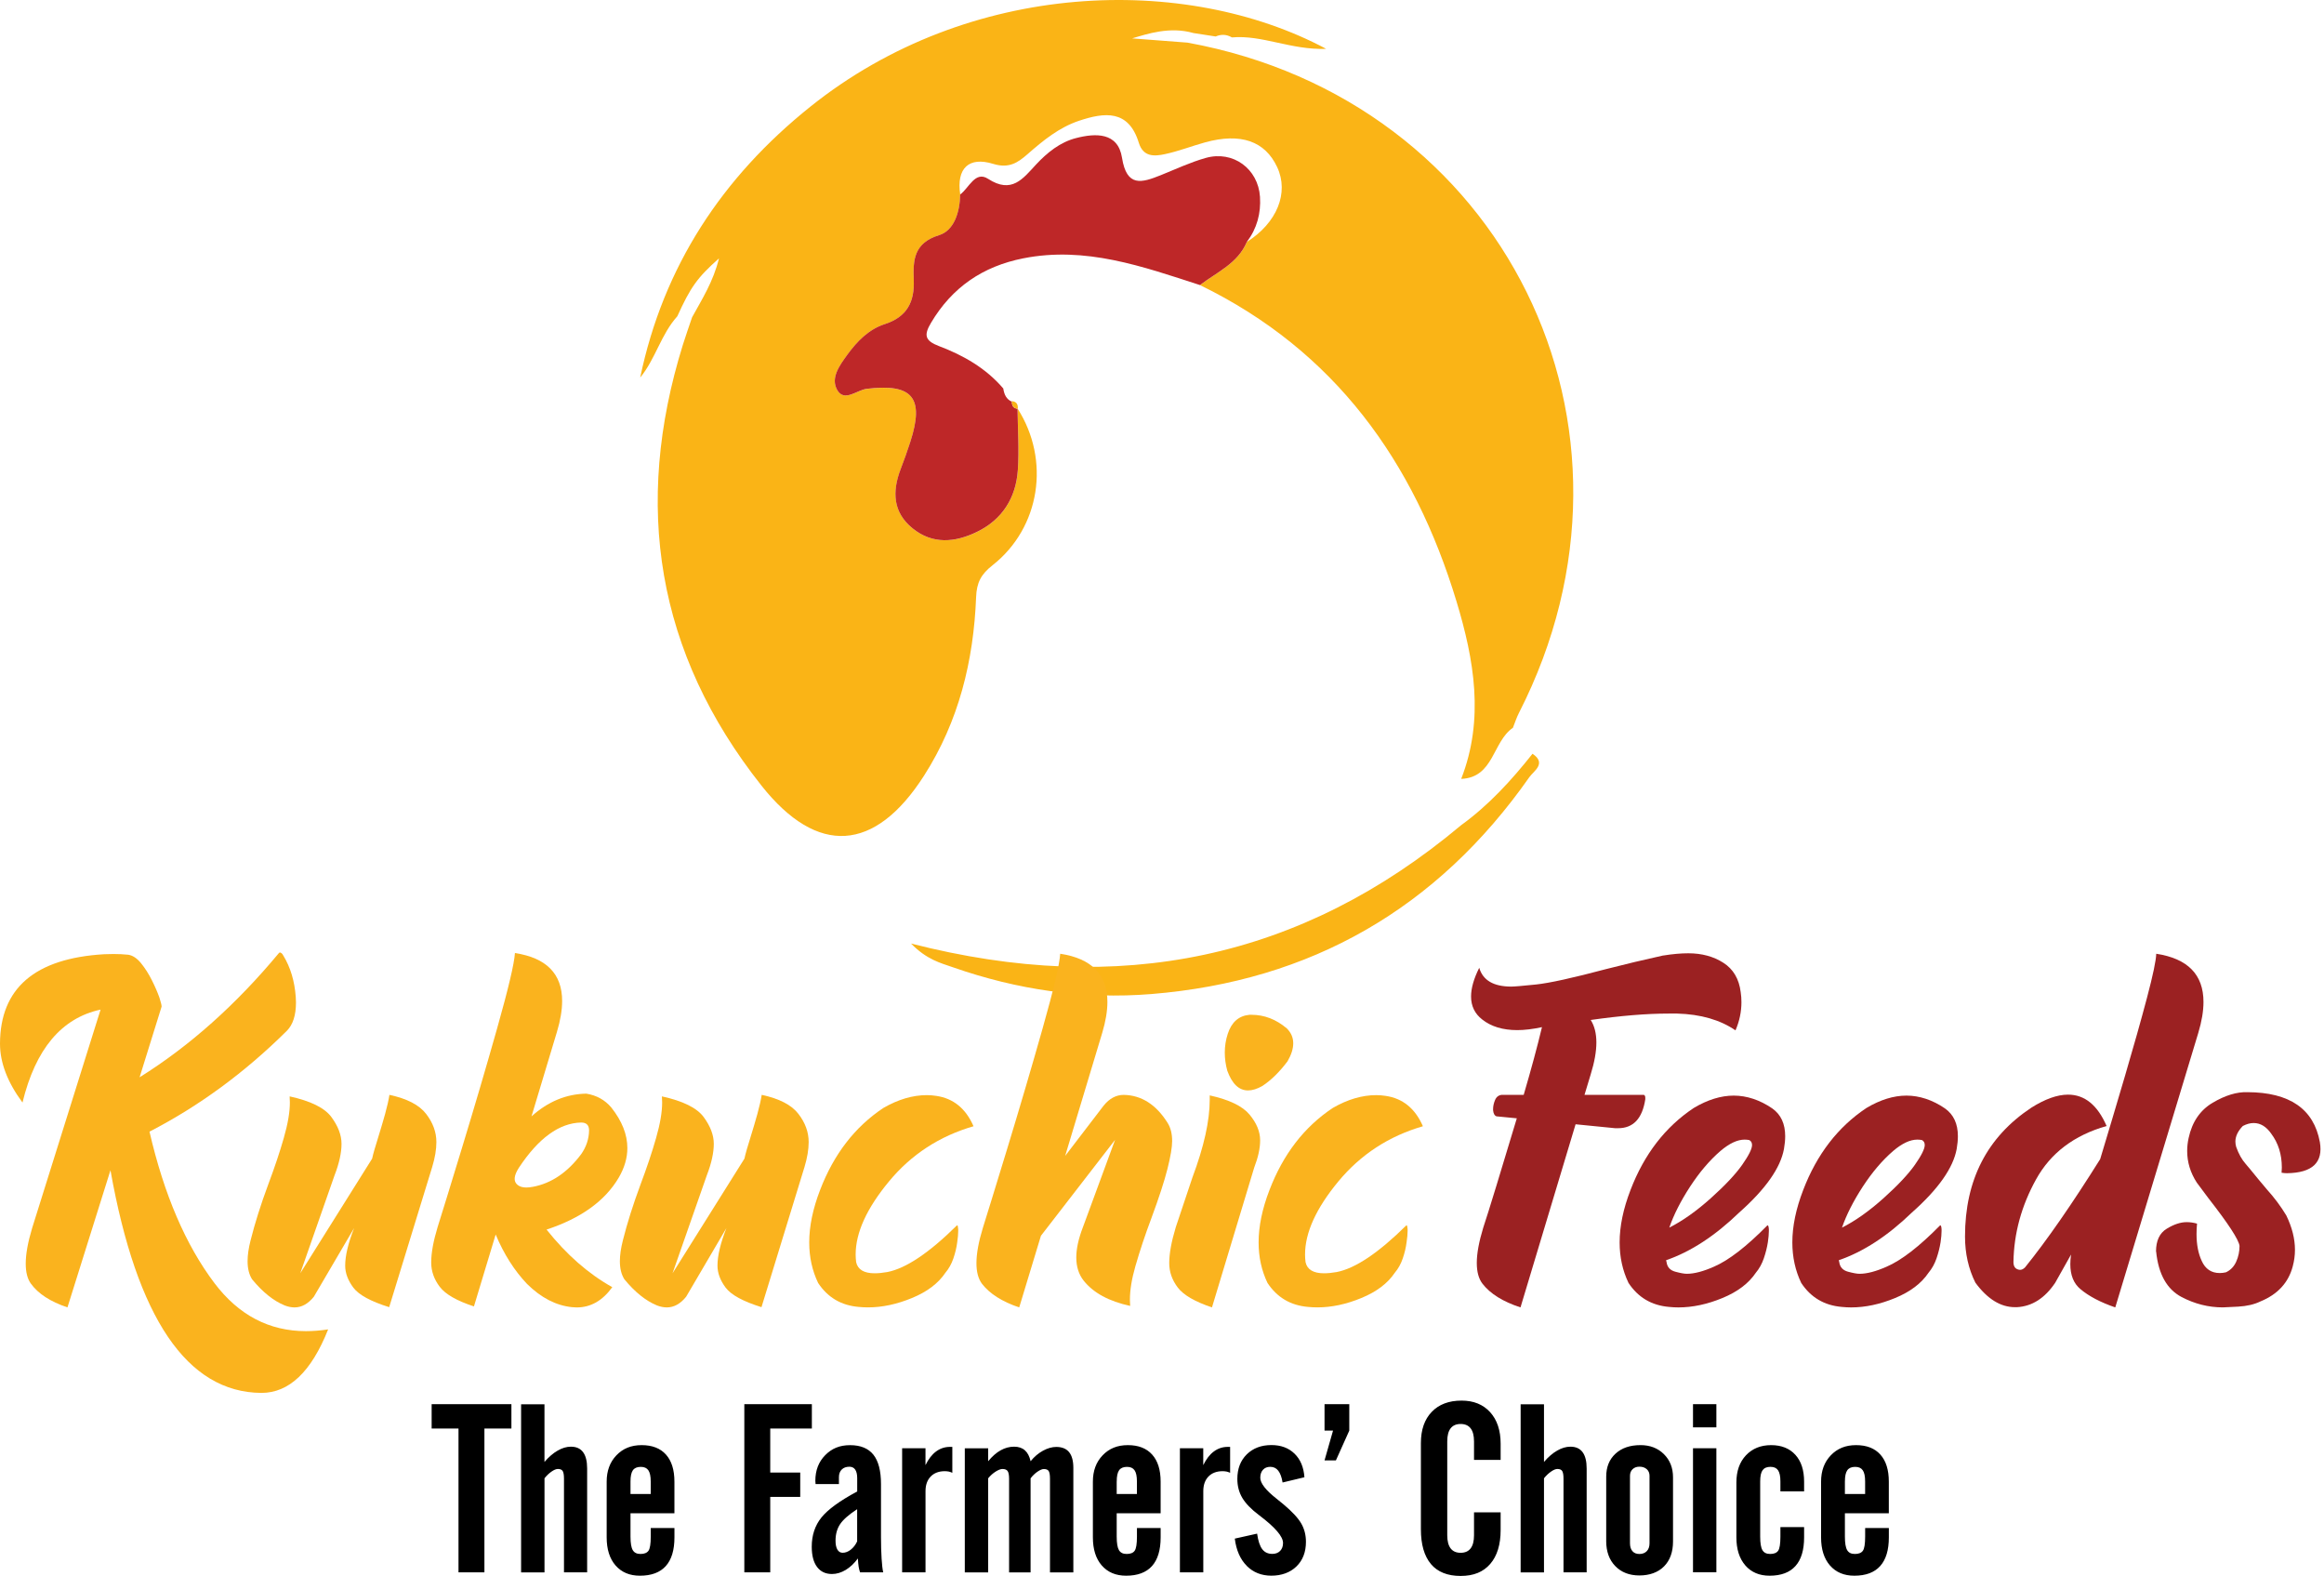
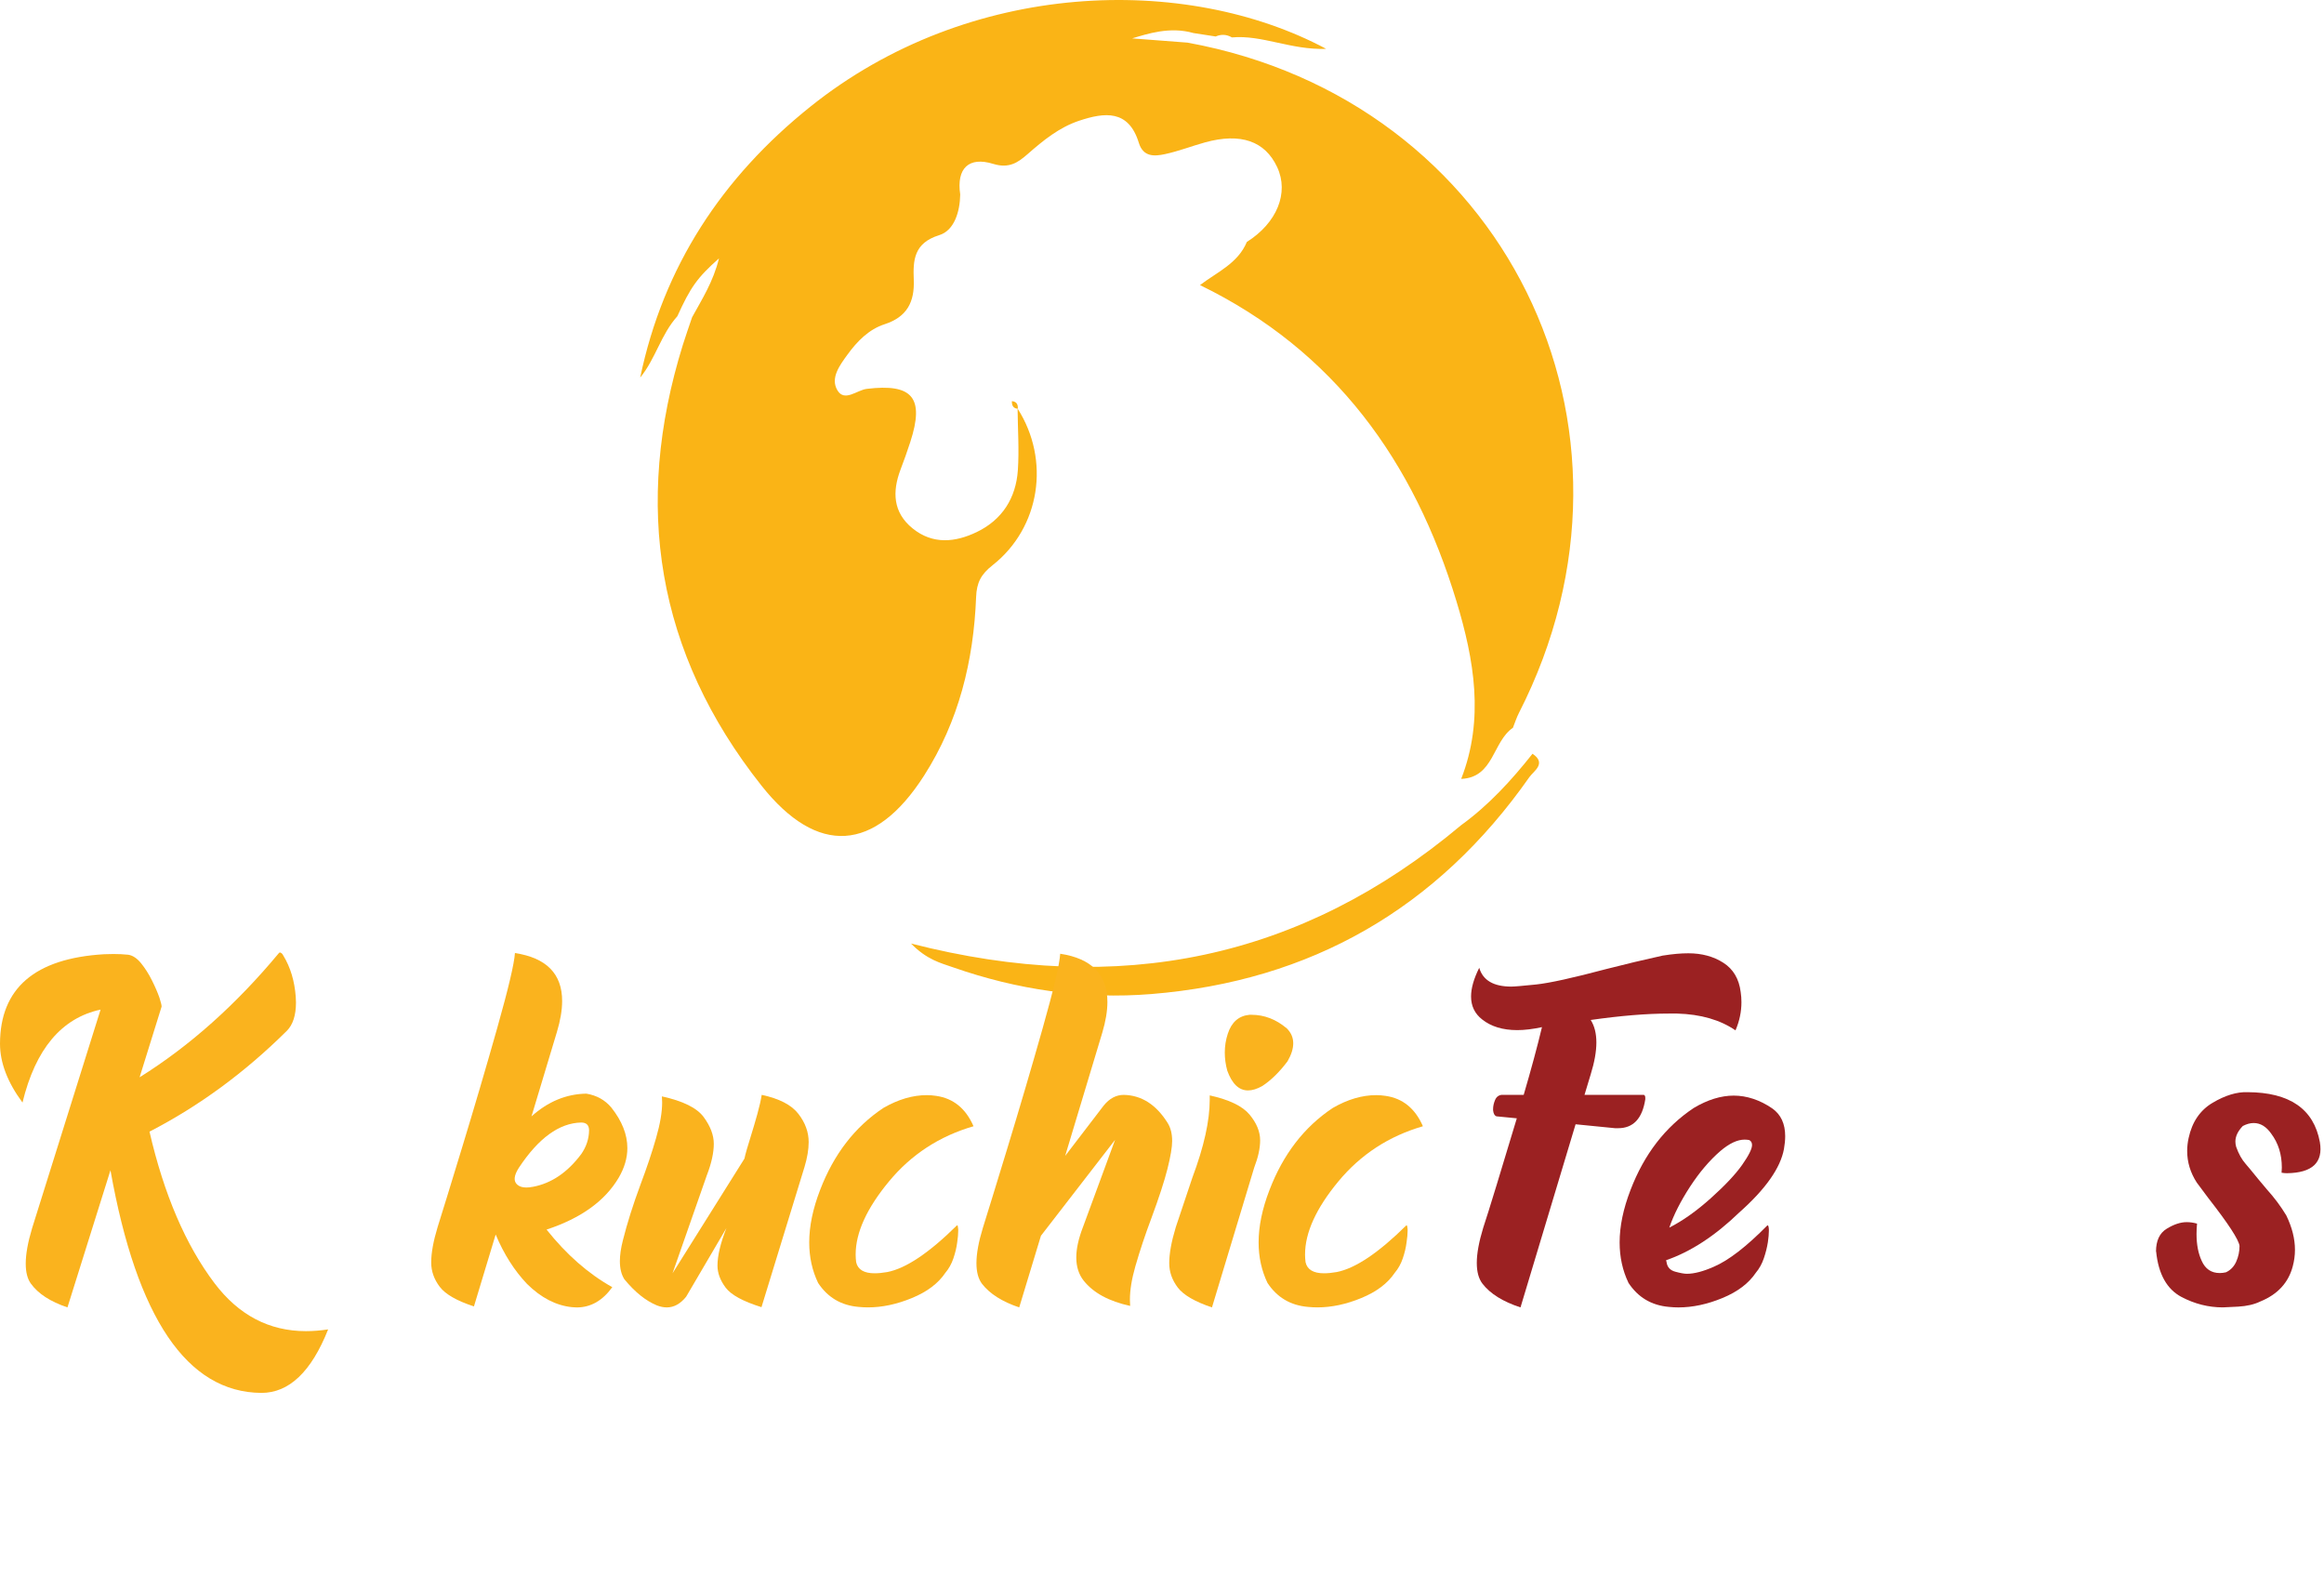
<svg xmlns="http://www.w3.org/2000/svg" width="177" height="120" viewBox="0 0 177 120" fill="none">
  <path d="M51.587 24.081C50.337 25.469 49.927 27.327 48.759 28.749C50.521 20.296 54.993 13.508 61.714 8.125C73.816 -1.566 90.292 -1.999 101.006 3.721C98.306 3.814 96.133 2.644 93.825 2.849C93.426 2.618 93.012 2.591 92.589 2.778C92.027 2.693 91.463 2.606 90.898 2.517C89.093 1.998 87.373 2.582 86.226 2.923C87.239 3.001 88.841 3.124 90.443 3.246C114.522 7.635 126.814 32.494 115.685 54.287C115.5 54.648 115.376 55.042 115.226 55.419C113.673 56.473 113.781 59.209 111.287 59.309C113.065 54.759 112.272 50.232 110.933 45.806C107.707 35.145 101.658 26.703 91.395 21.709C92.685 20.722 94.28 20.064 94.963 18.422C97.256 16.976 98.187 14.688 97.274 12.73C96.349 10.743 94.498 10.095 91.787 10.839C90.762 11.122 89.766 11.514 88.728 11.736C87.926 11.908 87.072 11.97 86.734 10.872C85.954 8.332 84.127 8.544 82.173 9.199C80.66 9.707 79.451 10.696 78.27 11.73C77.524 12.383 76.851 12.85 75.643 12.478C73.79 11.906 72.834 12.808 73.132 14.811C73.11 16.121 72.682 17.554 71.528 17.908C69.597 18.509 69.535 19.813 69.594 21.301C69.664 22.994 69.08 24.135 67.378 24.687C66.17 25.077 65.282 25.989 64.546 27.002C63.962 27.806 63.229 28.776 63.771 29.707C64.315 30.64 65.264 29.702 66.012 29.611C69.497 29.188 70.428 30.277 69.33 33.655C69.104 34.361 68.85 35.058 68.588 35.751C67.948 37.444 68.006 39.02 69.506 40.236C71.04 41.477 72.747 41.305 74.394 40.512C76.336 39.576 77.376 37.921 77.522 35.804C77.628 34.247 77.515 32.677 77.501 31.113C80.006 35.031 79.239 40.169 75.592 43.043C74.719 43.731 74.383 44.36 74.342 45.469C74.153 50.317 73.025 54.927 70.374 59.068C66.636 64.899 62.256 65.197 57.996 59.823C49.996 49.722 48.205 38.482 52.008 26.256C52.228 25.552 52.477 24.855 52.712 24.157C53.462 22.789 54.318 21.464 54.759 19.674C53.102 21.143 52.593 21.869 51.587 24.081Z" fill="#FAB416" />
-   <path d="M77.498 31.111C77.514 32.677 77.629 34.246 77.52 35.801C77.374 37.919 76.331 39.573 74.392 40.508C72.744 41.303 71.037 41.475 69.504 40.232C68.003 39.018 67.945 37.441 68.585 35.747C68.85 35.056 69.101 34.359 69.328 33.653C70.425 30.276 69.495 29.186 66.009 29.607C65.26 29.699 64.311 30.637 63.768 29.705C63.229 28.772 63.961 27.802 64.543 26.998C65.28 25.987 66.167 25.075 67.377 24.684C69.081 24.133 69.663 22.992 69.593 21.299C69.533 19.809 69.593 18.505 71.525 17.906C72.681 17.55 73.107 16.119 73.129 14.809C73.802 14.319 74.272 12.982 75.25 13.615C77.057 14.789 77.906 13.607 78.908 12.528C79.759 11.614 80.746 10.824 81.947 10.516C83.436 10.131 85.146 10.06 85.454 12.011C85.813 14.277 86.956 13.92 88.401 13.341C89.538 12.885 90.659 12.356 91.835 12.025C93.911 11.441 95.825 12.849 95.963 14.99C96.043 16.242 95.733 17.403 94.962 18.419C94.276 20.061 92.683 20.72 91.392 21.707C87.02 20.29 82.672 18.733 77.933 19.671C74.853 20.281 72.51 21.876 70.903 24.59C70.358 25.508 70.427 25.944 71.523 26.357C73.372 27.056 75.092 28.036 76.411 29.581C76.48 30.026 76.636 30.411 77.09 30.598L77.066 30.547C77.057 30.866 77.155 31.096 77.514 31.129L77.496 31.113L77.498 31.111Z" fill="#BE2728" />
  <path d="M116.72 57.396C117.819 58.133 116.8 58.717 116.482 59.171C109.471 69.168 99.853 74.706 87.686 75.693C82.526 76.11 77.471 75.368 72.577 73.655C71.625 73.323 70.591 73.078 69.386 71.846C85.267 75.918 99.097 73.049 111.269 62.845C113.378 61.319 115.114 59.421 116.72 57.395" fill="#FAB416" />
  <path d="M77.517 31.127C77.159 31.095 77.059 30.862 77.067 30.545C77.424 30.579 77.544 30.795 77.517 31.127Z" fill="#FAB416" />
  <path d="M11.387 86.174C12.49 90.954 14.141 94.8 16.337 97.71C18.18 100.143 20.503 101.361 23.299 101.361C23.85 101.361 24.416 101.316 24.991 101.228C23.712 104.453 22.018 106.064 19.911 106.064C14.254 106.028 10.42 100.376 8.413 89.11L5.138 99.552C3.834 99.115 2.905 98.51 2.353 97.745C2.09 97.382 1.96 96.874 1.96 96.221C1.96 95.493 2.123 94.591 2.448 93.512L7.66 76.877C4.688 77.518 2.705 79.877 1.713 83.954C0.572 82.411 0 80.918 0 79.474C0.013 75.248 2.653 72.977 7.922 72.661C8.174 72.65 8.412 72.644 8.638 72.644C9.027 72.644 9.402 72.661 9.767 72.699C10.106 72.75 10.429 72.964 10.738 73.339C11.044 73.717 11.322 74.149 11.565 74.637C11.81 75.125 12 75.566 12.138 75.954C12.251 76.306 12.307 76.531 12.307 76.631V76.651L10.632 82.032C14.446 79.65 17.983 76.493 21.247 72.566C21.272 72.541 21.296 72.528 21.321 72.528C21.346 72.528 21.384 72.545 21.433 72.576C21.484 72.606 21.533 72.672 21.584 72.773C22.123 73.662 22.435 74.706 22.524 75.896C22.535 76.046 22.542 76.192 22.542 76.329C22.542 77.307 22.31 78.03 21.845 78.494C18.647 81.667 15.159 84.226 11.383 86.171" fill="#FAB31E" />
-   <path d="M29.661 83.369C31.004 83.658 31.935 84.14 32.455 84.819C32.976 85.496 33.236 86.21 33.236 86.965C33.236 87.53 33.129 88.161 32.916 88.865L29.641 99.535C28.235 99.096 27.326 98.601 26.912 98.048C26.499 97.496 26.29 96.937 26.29 96.373C26.29 95.62 26.517 94.667 26.969 93.513L23.901 98.744C23.463 99.283 22.973 99.554 22.433 99.554C22.193 99.554 21.945 99.505 21.68 99.403C20.827 99.053 20 98.387 19.196 97.409C18.969 97.046 18.856 96.589 18.856 96.035C18.856 95.573 18.933 95.045 19.083 94.455C19.41 93.151 19.86 91.721 20.439 90.164C20.914 88.898 21.308 87.727 21.614 86.653C21.923 85.581 22.077 84.681 22.077 83.953C22.077 83.79 22.07 83.634 22.059 83.485C23.665 83.837 24.724 84.36 25.238 85.056C25.751 85.751 26.011 86.432 26.011 87.098C26.011 87.764 25.835 88.584 25.483 89.487L22.868 96.957L28.342 88.226C28.416 87.876 28.582 87.305 28.832 86.513C29.008 85.949 29.173 85.385 29.331 84.821C29.487 84.256 29.596 83.772 29.659 83.371" fill="#FAB31E" />
  <path d="M40.592 90.37C41.997 90.105 43.22 89.277 44.263 87.886C44.651 87.334 44.853 86.73 44.865 86.079C44.865 85.676 44.664 85.476 44.263 85.476C42.594 85.512 41.013 86.661 39.52 88.918C39.132 89.52 39.094 89.954 39.408 90.217C39.571 90.355 39.798 90.424 40.086 90.424C40.237 90.424 40.406 90.406 40.594 90.368M40.141 97.767C39.174 96.751 38.377 95.495 37.751 94.004L36.096 99.478C34.792 99.051 33.923 98.554 33.491 97.983C33.057 97.411 32.841 96.794 32.841 96.13C32.841 95.403 33.005 94.506 33.329 93.439C33.631 92.487 34.249 90.478 35.182 87.418C36.116 84.355 37.011 81.317 37.864 78.3C38.716 75.283 39.168 73.374 39.219 72.57C41.614 72.935 42.813 74.151 42.813 76.221C42.813 76.91 42.683 77.694 42.418 78.572L40.48 85.008C41.734 83.879 43.127 83.302 44.657 83.277C45.435 83.404 46.07 83.754 46.558 84.331C47.373 85.36 47.781 86.389 47.781 87.419C47.781 88.171 47.562 88.924 47.122 89.676C46.079 91.445 44.25 92.763 41.627 93.628C43.145 95.535 44.815 96.998 46.633 98.012C45.892 99.04 44.99 99.556 43.924 99.556C43.811 99.556 43.691 99.549 43.566 99.536C42.349 99.411 41.208 98.821 40.141 97.767Z" fill="#FAB31E" />
  <path d="M58.016 83.369C59.359 83.658 60.29 84.14 60.81 84.819C61.331 85.496 61.59 86.21 61.59 86.965C61.59 87.53 61.483 88.161 61.271 88.865L57.996 99.535C56.59 99.096 55.681 98.601 55.267 98.048C54.854 97.496 54.645 96.937 54.645 96.373C54.645 95.62 54.872 94.667 55.324 93.513L52.255 98.744C51.818 99.283 51.328 99.554 50.788 99.554C50.548 99.554 50.3 99.505 50.035 99.403C49.182 99.053 48.355 98.387 47.551 97.409C47.324 97.046 47.211 96.589 47.211 96.035C47.211 95.573 47.288 95.045 47.438 94.455C47.765 93.151 48.215 91.721 48.794 90.164C49.271 88.898 49.663 87.727 49.969 86.653C50.278 85.581 50.43 84.681 50.43 83.953C50.43 83.79 50.423 83.634 50.412 83.485C52.018 83.837 53.077 84.36 53.591 85.056C54.104 85.751 54.364 86.432 54.364 87.098C54.364 87.764 54.188 88.584 53.836 89.487L51.221 96.957L56.697 88.226C56.772 87.876 56.935 87.305 57.185 86.513C57.361 85.949 57.526 85.385 57.684 84.821C57.84 84.256 57.949 83.772 58.013 83.371" fill="#FAB31E" />
  <path d="M74.146 85.759C71.549 86.512 69.405 87.911 67.71 89.956C66.017 92.001 65.168 93.857 65.168 95.526C65.168 95.715 65.181 95.907 65.206 96.109C65.33 96.673 65.803 96.956 66.618 96.956C66.894 96.956 67.215 96.925 67.578 96.862C68.996 96.586 70.766 95.401 72.885 93.305H72.905C72.941 93.305 72.966 93.407 72.979 93.606V93.739C72.979 93.966 72.954 94.247 72.905 94.585C72.854 94.987 72.756 95.397 72.613 95.818C72.469 96.239 72.266 96.606 72.001 96.918C71.462 97.722 70.615 98.362 69.461 98.837C68.305 99.315 67.189 99.552 66.11 99.552C65.872 99.552 65.634 99.54 65.395 99.516C64.065 99.403 63.036 98.794 62.309 97.691C61.857 96.749 61.632 95.72 61.632 94.604C61.632 93.374 61.908 92.044 62.459 90.615C63.501 87.893 65.106 85.81 67.276 84.368C68.407 83.714 69.51 83.39 70.59 83.39C70.829 83.39 71.067 83.41 71.304 83.446C72.609 83.635 73.556 84.406 74.146 85.761" fill="#FAB31E" />
  <path d="M88.934 85.514C89.161 85.879 89.273 86.336 89.273 86.888C89.273 87.35 89.154 88.058 88.916 89.005C88.677 89.952 88.268 91.204 87.693 92.757C87.216 94.024 86.809 95.249 86.47 96.428C86.193 97.393 86.056 98.24 86.056 98.968C86.056 99.131 86.062 99.291 86.075 99.44C84.456 99.088 83.277 98.449 82.537 97.52C82.161 97.045 81.972 96.453 81.972 95.751C81.972 95.087 82.141 94.316 82.48 93.438L84.926 86.795L79.28 94.098L77.625 99.554C76.319 99.115 75.371 98.511 74.784 97.747C74.506 97.37 74.368 96.851 74.368 96.185C74.368 95.457 74.531 94.561 74.858 93.494C75.159 92.541 75.776 90.533 76.711 87.472C77.645 84.411 78.538 81.374 79.392 78.364C80.245 75.352 80.697 73.439 80.748 72.623C83.143 72.988 84.342 74.211 84.342 76.294C84.342 76.985 84.211 77.769 83.948 78.647L81.125 88.018L84.062 84.181C84.5 83.64 85.01 83.371 85.587 83.371C86.942 83.397 88.058 84.112 88.936 85.516" fill="#FAB31E" />
  <path d="M98.007 78.308C98.333 78.636 98.495 79.011 98.495 79.438C98.495 79.864 98.351 80.309 98.063 80.811C97.448 81.628 96.809 82.256 96.143 82.693C95.742 82.92 95.378 83.032 95.053 83.032C94.362 83.032 93.835 82.531 93.471 81.526C93.346 81.064 93.282 80.605 93.282 80.153C93.282 79.665 93.356 79.186 93.509 78.721C93.797 77.832 94.349 77.348 95.163 77.272H95.314C96.292 77.272 97.19 77.618 98.005 78.308M89.539 93.476L90.818 89.657C91.694 87.321 92.135 85.347 92.135 83.729V83.41C93.616 83.736 94.625 84.222 95.165 84.867C95.704 85.514 95.975 86.168 95.975 86.833C95.975 87.436 95.824 88.125 95.523 88.904L92.306 99.554C91.001 99.115 90.134 98.611 89.7 98.039C89.269 97.468 89.051 96.851 89.051 96.187C89.051 95.459 89.214 94.555 89.541 93.476" fill="#FAB31E" />
  <path d="M108.372 85.759C105.776 86.512 103.631 87.911 101.935 89.956C100.242 92.001 99.395 93.857 99.395 95.526C99.395 95.715 99.407 95.907 99.433 96.109C99.556 96.673 100.03 96.956 100.844 96.956C101.12 96.956 101.441 96.925 101.804 96.862C103.223 96.586 104.99 95.401 107.111 93.305H107.129C107.168 93.305 107.193 93.407 107.206 93.606V93.739C107.206 93.966 107.18 94.247 107.129 94.585C107.08 94.987 106.982 95.397 106.839 95.818C106.696 96.239 106.493 96.606 106.228 96.918C105.689 97.722 104.841 98.362 103.688 98.837C102.532 99.315 101.416 99.552 100.336 99.552C100.099 99.552 99.861 99.54 99.621 99.516C98.291 99.403 97.263 98.794 96.535 97.691C96.083 96.749 95.858 95.72 95.858 94.604C95.858 93.374 96.134 92.044 96.686 90.615C97.727 87.893 99.333 85.81 101.503 84.368C102.633 83.714 103.737 83.39 104.816 83.39C105.056 83.39 105.293 83.41 105.531 83.446C106.836 83.635 107.783 84.406 108.372 85.761" fill="#FAB31E" />
  <path d="M126.685 72.758C127.387 72.645 128.02 72.589 128.585 72.589C129.615 72.589 130.504 72.83 131.257 73.313C132.01 73.795 132.449 74.541 132.574 75.543C132.613 75.795 132.631 76.051 132.631 76.314C132.631 77.043 132.48 77.758 132.179 78.458C131.012 77.658 129.532 77.23 127.737 77.179H127.079C125.411 77.179 123.433 77.343 121.151 77.667C121.439 78.119 121.583 78.691 121.583 79.38C121.583 80.07 121.439 80.881 121.151 81.808L120.679 83.37H125.177C125.228 83.37 125.266 83.403 125.29 83.464C125.302 83.501 125.308 83.552 125.308 83.613V83.707C125.083 85.175 124.393 85.908 123.238 85.908H123.011L119.999 85.609L115.804 99.553C114.461 99.114 113.494 98.511 112.906 97.746C112.618 97.37 112.475 96.844 112.475 96.165C112.475 95.45 112.638 94.559 112.963 93.493C113.164 92.89 113.5 91.822 113.97 90.283C114.44 88.748 114.958 87.039 115.523 85.155L113.98 85.005C113.83 84.956 113.741 84.798 113.716 84.535V84.46C113.716 84.234 113.765 84.003 113.866 83.764C113.966 83.524 114.137 83.394 114.372 83.368H116.047C116.624 81.4 117.089 79.68 117.439 78.212C116.749 78.362 116.123 78.439 115.557 78.439C114.454 78.439 113.565 78.168 112.886 77.629C112.322 77.19 112.039 76.606 112.039 75.878C112.039 75.251 112.246 74.523 112.661 73.694C112.937 74.646 113.754 75.125 115.107 75.125C115.334 75.125 115.958 75.071 116.98 74.966C118.001 74.859 119.785 74.467 122.332 73.79C123.751 73.425 125.199 73.081 126.679 72.754" fill="#9B2122" />
  <path d="M133.234 86.813C133.121 86.79 133.002 86.777 132.875 86.777C132.323 86.777 131.708 87.066 131.031 87.642C130.204 88.357 129.433 89.264 128.716 90.362C128.001 91.462 127.475 92.498 127.136 93.478C128.154 92.964 129.206 92.216 130.298 91.239C131.389 90.261 132.185 89.412 132.688 88.697C133.189 87.982 133.439 87.479 133.439 87.191C133.439 87.015 133.37 86.889 133.232 86.813M124.031 97.691C123.579 96.751 123.354 95.72 123.354 94.604C123.354 93.376 123.63 92.044 124.182 90.614C125.223 87.893 126.829 85.812 128.999 84.368C130.053 83.74 131.069 83.426 132.047 83.426C133.025 83.426 134.041 83.754 134.985 84.406C135.636 84.868 135.963 85.572 135.963 86.512C135.963 86.813 135.932 87.14 135.87 87.49C135.605 88.934 134.471 90.546 132.463 92.327C130.619 94.109 128.761 95.319 126.893 95.96L126.929 96.11C126.98 96.486 127.199 96.727 127.589 96.834C127.978 96.939 128.273 96.994 128.473 96.994C129.037 96.994 129.727 96.812 130.543 96.45C131.672 95.962 133.027 94.913 134.607 93.307H134.627C134.676 93.307 134.707 93.407 134.72 93.608V93.739C134.72 93.966 134.694 94.247 134.645 94.586C134.582 94.987 134.479 95.399 134.335 95.82C134.192 96.239 133.987 96.607 133.724 96.919C133.185 97.721 132.338 98.364 131.184 98.839C130.03 99.316 128.912 99.554 127.832 99.554C127.593 99.554 127.355 99.541 127.118 99.516C125.788 99.403 124.759 98.794 124.031 97.691Z" fill="#9B2122" />
-   <path d="M146.387 86.813C146.275 86.79 146.155 86.777 146.028 86.777C145.476 86.777 144.861 87.066 144.185 87.642C143.357 88.357 142.586 89.264 141.869 90.362C141.154 91.462 140.628 92.498 140.289 93.478C141.307 92.964 142.359 92.216 143.452 91.239C144.542 90.261 145.338 89.412 145.841 88.697C146.342 87.982 146.592 87.479 146.592 87.191C146.592 87.015 146.523 86.889 146.385 86.813M137.185 97.691C136.733 96.751 136.508 95.72 136.508 94.604C136.508 93.376 136.784 92.044 137.335 90.614C138.377 87.893 139.982 85.812 142.152 84.368C143.207 83.74 144.223 83.426 145.201 83.426C146.179 83.426 147.195 83.754 148.138 84.406C148.789 84.868 149.116 85.572 149.116 86.512C149.116 86.813 149.085 87.14 149.024 87.49C148.759 88.934 147.625 90.546 145.616 92.327C143.773 94.109 141.915 95.319 140.046 95.96L140.082 96.11C140.133 96.486 140.353 96.727 140.743 96.834C141.131 96.939 141.427 96.994 141.626 96.994C142.191 96.994 142.88 96.812 143.696 96.45C144.825 95.962 146.18 94.913 147.761 93.307H147.781C147.83 93.307 147.861 93.407 147.873 93.608V93.739C147.873 93.966 147.848 94.247 147.799 94.586C147.735 94.987 147.632 95.399 147.489 95.82C147.345 96.239 147.14 96.607 146.877 96.919C146.338 97.721 145.491 98.364 144.337 98.839C143.183 99.316 142.065 99.554 140.986 99.554C140.746 99.554 140.509 99.541 140.271 99.516C138.941 99.403 137.912 98.794 137.185 97.691Z" fill="#9B2122" />
-   <path d="M164.227 72.625C166.622 72.99 167.821 74.213 167.821 76.295C167.821 76.987 167.691 77.769 167.426 78.649L161.103 99.554C159.974 99.166 159.09 98.701 158.45 98.162C157.936 97.734 157.679 97.101 157.679 96.261C157.679 96.034 157.697 95.791 157.735 95.528L156.53 97.673C155.739 98.852 154.767 99.474 153.613 99.536H153.462C152.37 99.536 151.367 98.915 150.45 97.673C149.924 96.618 149.659 95.446 149.659 94.154C149.659 89.853 151.341 86.583 154.703 84.35C155.757 83.684 156.692 83.352 157.506 83.352C158.773 83.352 159.753 84.148 160.442 85.741C157.971 86.443 156.178 87.799 155.07 89.805C153.957 91.814 153.386 93.909 153.348 96.091C153.348 96.392 153.453 96.58 153.667 96.655C153.731 96.682 153.792 96.693 153.856 96.693C153.981 96.693 154.108 96.631 154.233 96.504C155.901 94.436 157.808 91.687 159.954 88.261C160.556 86.267 161.188 84.152 161.845 81.92C162.503 79.688 163.06 77.705 163.519 75.974C163.977 74.243 164.211 73.127 164.223 72.623" fill="#9B2122" />
  <path d="M164.206 95.3C164.206 94.473 164.478 93.892 165.024 93.561C165.57 93.227 166.075 93.061 166.539 93.061C166.802 93.061 167.066 93.098 167.33 93.174C167.305 93.45 167.292 93.713 167.292 93.965C167.292 94.767 167.423 95.451 167.688 96.015C167.964 96.63 168.421 96.937 169.061 96.937C169.212 96.937 169.37 96.919 169.531 96.881C169.883 96.718 170.143 96.449 170.313 96.072C170.482 95.696 170.567 95.293 170.567 94.869C170.504 94.393 169.715 93.181 168.196 91.236C167.918 90.859 167.624 90.463 167.312 90.05C166.824 89.297 166.579 88.495 166.579 87.642C166.579 87.315 166.616 86.981 166.692 86.644C166.957 85.428 167.565 84.536 168.519 83.971C169.471 83.407 170.357 83.137 171.172 83.164C174.383 83.175 176.221 84.443 176.685 86.965C176.949 88.52 176.114 89.309 174.182 89.335C174.044 89.335 173.906 89.322 173.768 89.297C173.781 89.173 173.788 89.039 173.788 88.903C173.788 87.898 173.518 87.04 172.979 86.323C172.603 85.784 172.157 85.514 171.643 85.514C171.378 85.514 171.104 85.59 170.816 85.74C170.44 86.13 170.252 86.526 170.252 86.927C170.252 87.052 170.272 87.185 170.308 87.321C170.497 87.86 170.742 88.299 171.043 88.638C171.143 88.763 171.25 88.89 171.362 89.014C171.778 89.529 172.204 90.044 172.641 90.558C173.218 91.198 173.715 91.862 174.129 92.552C174.568 93.455 174.788 94.328 174.788 95.168C174.788 95.594 174.731 96.013 174.619 96.429C174.292 97.67 173.47 98.563 172.155 99.1C171.69 99.327 171.126 99.457 170.462 99.495C169.796 99.534 169.408 99.552 169.295 99.552C168.203 99.552 167.156 99.288 166.153 98.762C165.035 98.173 164.389 97.019 164.215 95.299" fill="#9B2122" />
-   <path d="M139.375 119.204C139.827 119.723 140.443 119.983 141.229 119.983C142.104 119.983 142.759 119.738 143.198 119.248C143.639 118.758 143.858 118.03 143.858 117.061V116.354H142.053V117.007C142.053 117.562 141.995 117.921 141.88 118.083C141.764 118.246 141.563 118.328 141.273 118.328C140.982 118.328 140.799 118.23 140.685 118.039C140.569 117.847 140.511 117.502 140.511 117.007V115.229H143.856V112.821C143.856 111.925 143.642 111.237 143.21 110.758C142.78 110.279 142.162 110.041 141.36 110.041C140.558 110.041 139.934 110.299 139.438 110.816C138.943 111.332 138.696 112.001 138.696 112.821V117.061C138.696 117.97 138.921 118.683 139.373 119.204M140.512 112.805C140.512 112.409 140.572 112.126 140.694 111.954C140.815 111.783 141.013 111.696 141.291 111.696C141.568 111.696 141.75 111.782 141.87 111.954C141.991 112.124 142.051 112.409 142.051 112.805V113.761H140.511V112.805H140.512ZM132.926 119.201C133.38 119.721 133.995 119.983 134.775 119.983C135.65 119.983 136.307 119.738 136.744 119.248C137.185 118.758 137.404 118.03 137.404 117.061V116.281H135.599V117.007C135.599 117.562 135.541 117.921 135.427 118.083C135.311 118.246 135.109 118.328 134.821 118.328C134.532 118.328 134.345 118.23 134.231 118.039C134.115 117.847 134.059 117.502 134.059 117.007V112.803C134.059 112.407 134.118 112.124 134.24 111.952C134.362 111.782 134.559 111.694 134.837 111.694C135.115 111.694 135.296 111.78 135.418 111.952C135.537 112.123 135.599 112.407 135.599 112.803V113.565H137.404V112.821C137.404 111.948 137.183 111.266 136.737 110.776C136.292 110.288 135.675 110.041 134.891 110.041C134.108 110.041 133.462 110.299 132.975 110.816C132.487 111.332 132.246 112.025 132.246 112.892V117.061C132.246 117.963 132.473 118.678 132.928 119.201M130.722 110.279H128.942V119.725H130.722V110.279ZM130.722 106.924H128.942V108.686H130.722V106.924ZM122.33 117.335C122.33 118.139 122.561 118.778 123.022 119.251C123.481 119.727 124.096 119.964 124.861 119.964C125.627 119.964 126.284 119.734 126.737 119.273C127.193 118.812 127.42 118.179 127.42 117.37V112.491C127.42 111.771 127.187 111.183 126.725 110.726C126.262 110.268 125.669 110.04 124.943 110.04C124.145 110.04 123.511 110.257 123.04 110.691C122.568 111.125 122.332 111.707 122.332 112.438V117.334L122.33 117.335ZM124.143 112.371C124.143 112.164 124.21 111.997 124.344 111.87C124.475 111.745 124.649 111.682 124.861 111.682C125.092 111.682 125.277 111.745 125.418 111.87C125.56 111.997 125.631 112.166 125.631 112.371V117.513C125.631 117.767 125.562 117.967 125.424 118.112C125.286 118.255 125.097 118.33 124.861 118.33C124.626 118.33 124.455 118.257 124.33 118.116C124.206 117.972 124.143 117.774 124.143 117.513V112.371ZM117.593 119.727V112.565C117.76 112.358 117.938 112.188 118.13 112.055C118.321 111.923 118.482 111.856 118.611 111.856C118.787 111.856 118.91 111.907 118.977 112.006C119.044 112.108 119.079 112.304 119.079 112.602V119.729H120.843V111.823C120.843 111.268 120.739 110.853 120.532 110.575C120.325 110.297 120.017 110.159 119.603 110.159C119.279 110.159 118.943 110.257 118.598 110.457C118.252 110.655 117.918 110.941 117.593 111.321V106.93H115.815V119.732H117.593V119.727ZM108.984 119.099C109.493 119.701 110.248 120.001 111.244 120.001C112.24 120.001 112.97 119.698 113.498 119.088C114.026 118.48 114.291 117.617 114.291 116.495V115.16H112.264V116.904C112.264 117.346 112.179 117.678 112.006 117.903C111.836 118.126 111.582 118.239 111.244 118.239C110.907 118.239 110.655 118.128 110.482 117.903C110.312 117.678 110.225 117.344 110.225 116.904V109.758C110.225 109.316 110.31 108.984 110.482 108.762C110.653 108.541 110.907 108.43 111.244 108.43C111.582 108.43 111.834 108.541 112.006 108.762C112.177 108.982 112.264 109.314 112.264 109.758V111.165H114.291V109.934C114.291 108.92 114.024 108.118 113.491 107.53C112.955 106.944 112.231 106.65 111.317 106.65C110.35 106.65 109.591 106.937 109.043 107.509C108.494 108.08 108.218 108.871 108.218 109.882V116.441C108.218 117.609 108.474 118.493 108.985 119.097M101.526 108.935L100.879 111.201H101.746L102.764 108.935V106.924H100.879V108.935H101.526ZM94.957 119.239C95.452 119.734 96.078 119.981 96.834 119.981C97.591 119.981 98.26 119.747 98.741 119.277C99.222 118.809 99.463 118.183 99.463 117.404C99.463 116.885 99.344 116.417 99.101 116C98.859 115.584 98.411 115.102 97.756 114.552C97.631 114.452 97.459 114.311 97.234 114.128C96.401 113.474 95.985 112.939 95.985 112.525C95.985 112.273 96.052 112.07 96.189 111.919C96.325 111.769 96.51 111.693 96.746 111.693C96.999 111.693 97.203 111.791 97.355 111.988C97.509 112.186 97.62 112.485 97.683 112.886L99.347 112.487C99.293 111.725 99.044 111.127 98.594 110.691C98.146 110.254 97.558 110.036 96.833 110.036C96.06 110.036 95.434 110.274 94.955 110.744C94.478 111.217 94.238 111.838 94.238 112.612C94.238 113.15 94.363 113.63 94.615 114.057C94.868 114.481 95.288 114.919 95.885 115.367C95.904 115.379 95.918 115.39 95.929 115.401C97.123 116.303 97.718 117.002 97.718 117.49C97.718 117.744 97.644 117.945 97.497 118.096C97.348 118.246 97.15 118.322 96.903 118.322C96.573 118.322 96.316 118.203 96.134 117.963C95.953 117.724 95.82 117.328 95.744 116.78L94.044 117.159C94.156 118.045 94.459 118.736 94.955 119.231M91.645 119.727V113.547C91.645 113.075 91.776 112.703 92.039 112.431C92.302 112.161 92.661 112.025 93.115 112.025C93.227 112.025 93.329 112.036 93.423 112.055C93.518 112.077 93.605 112.108 93.688 112.148V110.174H93.51C93.117 110.174 92.761 110.292 92.449 110.524C92.135 110.756 91.867 111.103 91.642 111.564V110.279H89.864V119.727H91.642H91.645ZM83.914 119.204C84.366 119.723 84.983 119.983 85.768 119.983C86.641 119.983 87.298 119.738 87.739 119.248C88.176 118.758 88.397 118.03 88.397 117.061V116.354H86.592V117.007C86.592 117.562 86.534 117.921 86.418 118.083C86.304 118.246 86.102 118.328 85.812 118.328C85.522 118.328 85.338 118.23 85.222 118.039C85.108 117.847 85.05 117.502 85.05 117.007V115.229H88.396V112.821C88.396 111.925 88.181 111.237 87.748 110.758C87.318 110.279 86.701 110.041 85.899 110.041C85.097 110.041 84.473 110.299 83.978 110.816C83.482 111.332 83.236 112.001 83.236 112.821V117.061C83.236 117.97 83.46 118.683 83.912 119.204M85.052 112.805C85.052 112.409 85.112 112.126 85.233 111.954C85.353 111.783 85.552 111.696 85.83 111.696C86.108 111.696 86.287 111.782 86.409 111.954C86.53 112.124 86.59 112.409 86.59 112.805V113.761H85.05V112.805H85.052ZM75.261 119.727V112.565C75.437 112.351 75.629 112.181 75.836 112.052C76.043 111.923 76.214 111.858 76.35 111.858C76.538 111.858 76.669 111.91 76.742 112.014C76.816 112.117 76.854 112.313 76.854 112.603V119.73H78.491V112.569C78.65 112.362 78.826 112.192 79.022 112.059C79.218 111.927 79.376 111.86 79.501 111.86C79.677 111.86 79.801 111.91 79.868 112.01C79.935 112.112 79.969 112.308 79.969 112.605V119.732H81.748V111.772C81.748 111.241 81.641 110.843 81.427 110.577C81.211 110.312 80.884 110.178 80.448 110.178C80.124 110.178 79.786 110.274 79.434 110.466C79.084 110.658 78.768 110.925 78.493 111.266C78.409 110.894 78.264 110.617 78.055 110.433C77.847 110.25 77.573 110.159 77.235 110.159C76.881 110.159 76.54 110.25 76.214 110.433C75.885 110.615 75.568 110.894 75.261 111.266V110.283H73.481V119.73H75.261V119.727ZM70.489 119.727V113.547C70.489 113.075 70.62 112.703 70.883 112.431C71.146 112.161 71.504 112.025 71.957 112.025C72.07 112.025 72.173 112.036 72.266 112.055C72.36 112.077 72.449 112.108 72.531 112.148V110.174H72.355C71.959 110.174 71.605 110.292 71.293 110.524C70.979 110.756 70.711 111.103 70.487 111.564V110.279H68.708V119.727H70.487H70.489ZM65.394 119.288C65.422 119.456 65.458 119.603 65.505 119.727H67.267C67.214 119.502 67.173 119.153 67.144 118.682C67.115 118.21 67.098 117.658 67.098 117.027V113.001C67.098 111.996 66.904 111.254 66.519 110.769C66.133 110.286 65.541 110.043 64.743 110.043C63.945 110.043 63.35 110.297 62.849 110.805C62.348 111.313 62.098 111.963 62.098 112.754C62.098 112.783 62.098 112.825 62.107 112.879C62.112 112.932 62.116 112.974 62.116 113.004H63.894V112.482C63.894 112.233 63.967 112.039 64.108 111.898C64.251 111.756 64.444 111.685 64.692 111.685C64.886 111.685 65.033 111.758 65.135 111.905C65.235 112.054 65.286 112.268 65.286 112.553V113.571C63.963 114.278 63.056 114.939 62.562 115.55C62.071 116.16 61.824 116.902 61.824 117.774C61.824 118.442 61.958 118.956 62.227 119.315C62.495 119.674 62.874 119.854 63.364 119.854C63.718 119.854 64.068 119.75 64.409 119.545C64.75 119.338 65.062 119.046 65.338 118.669C65.351 118.918 65.369 119.126 65.396 119.293M64.792 118.005C64.589 118.161 64.384 118.237 64.177 118.237C64.007 118.237 63.874 118.157 63.778 117.998C63.684 117.84 63.636 117.611 63.636 117.317C63.636 116.822 63.754 116.399 63.99 116.051C64.224 115.704 64.656 115.327 65.282 114.919V117.372C65.159 117.637 64.993 117.847 64.79 118.005M58.663 119.727V113.981H60.947V112.13H58.663V108.775H61.833V106.924H56.689V119.727H58.663ZM46.884 119.204C47.336 119.723 47.953 119.983 48.738 119.983C49.613 119.983 50.268 119.738 50.709 119.248C51.148 118.758 51.367 118.03 51.367 117.061V116.354H49.562V117.007C49.562 117.562 49.504 117.921 49.39 118.083C49.273 118.246 49.072 118.328 48.784 118.328C48.495 118.328 48.308 118.23 48.194 118.039C48.078 117.847 48.02 117.502 48.02 117.007V115.229H51.365V112.821C51.365 111.925 51.151 111.237 50.72 110.758C50.29 110.279 49.671 110.041 48.869 110.041C48.067 110.041 47.443 110.299 46.947 110.816C46.452 111.332 46.205 112.001 46.205 112.821V117.061C46.205 117.97 46.43 118.683 46.882 119.204M48.02 112.805C48.02 112.409 48.08 112.126 48.201 111.954C48.323 111.783 48.521 111.696 48.798 111.696C49.076 111.696 49.257 111.782 49.379 111.954C49.498 112.124 49.56 112.409 49.56 112.805V113.761H48.02V112.805ZM41.47 119.727V112.565C41.635 112.358 41.813 112.188 42.005 112.055C42.196 111.923 42.357 111.856 42.486 111.856C42.664 111.856 42.785 111.907 42.852 112.006C42.919 112.108 42.954 112.304 42.954 112.602V119.729H44.718V111.823C44.718 111.268 44.614 110.853 44.407 110.575C44.2 110.297 43.892 110.159 43.478 110.159C43.155 110.159 42.818 110.257 42.473 110.457C42.128 110.655 41.793 110.941 41.468 111.321V106.93H39.688V119.732H41.468L41.47 119.727ZM34.92 108.775V119.727H36.894V108.775H38.95V106.924H32.875V108.775H34.92Z" fill="black" />
</svg>